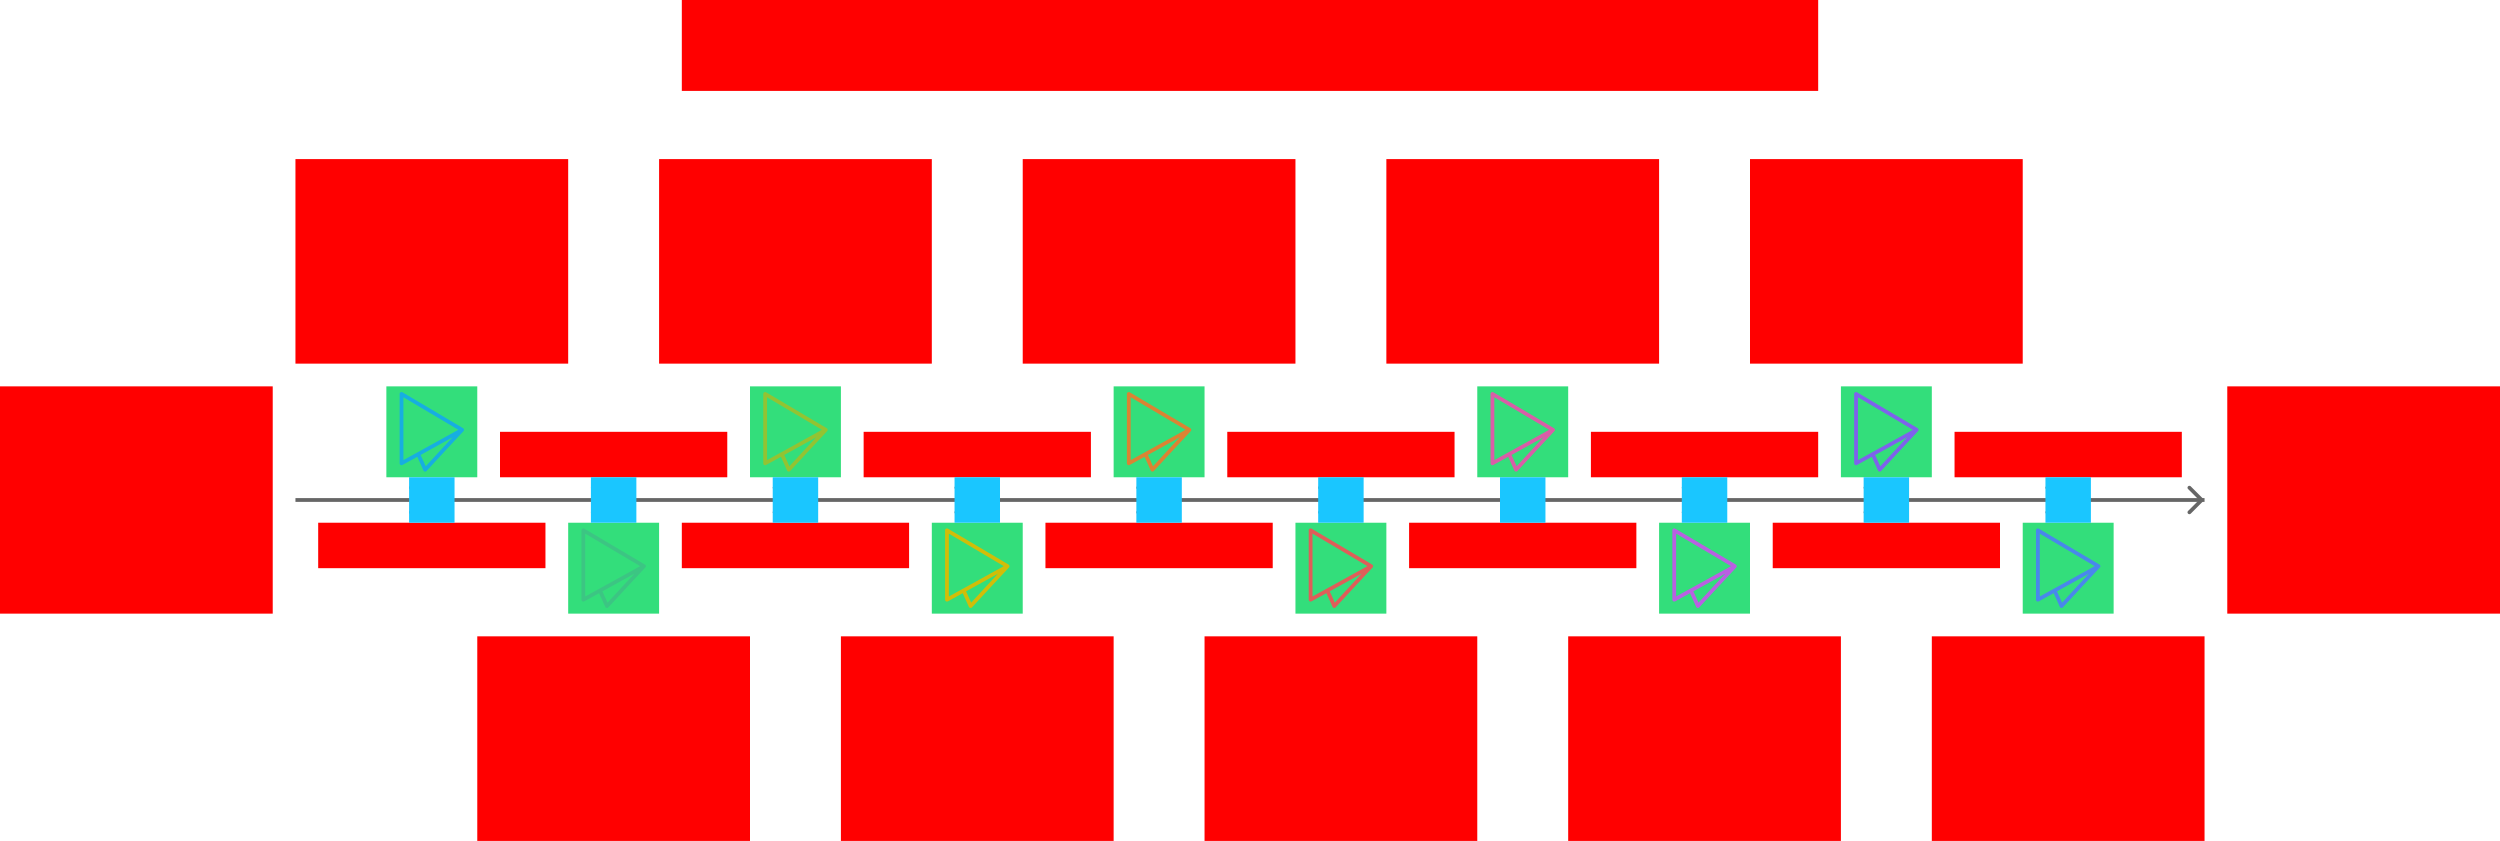
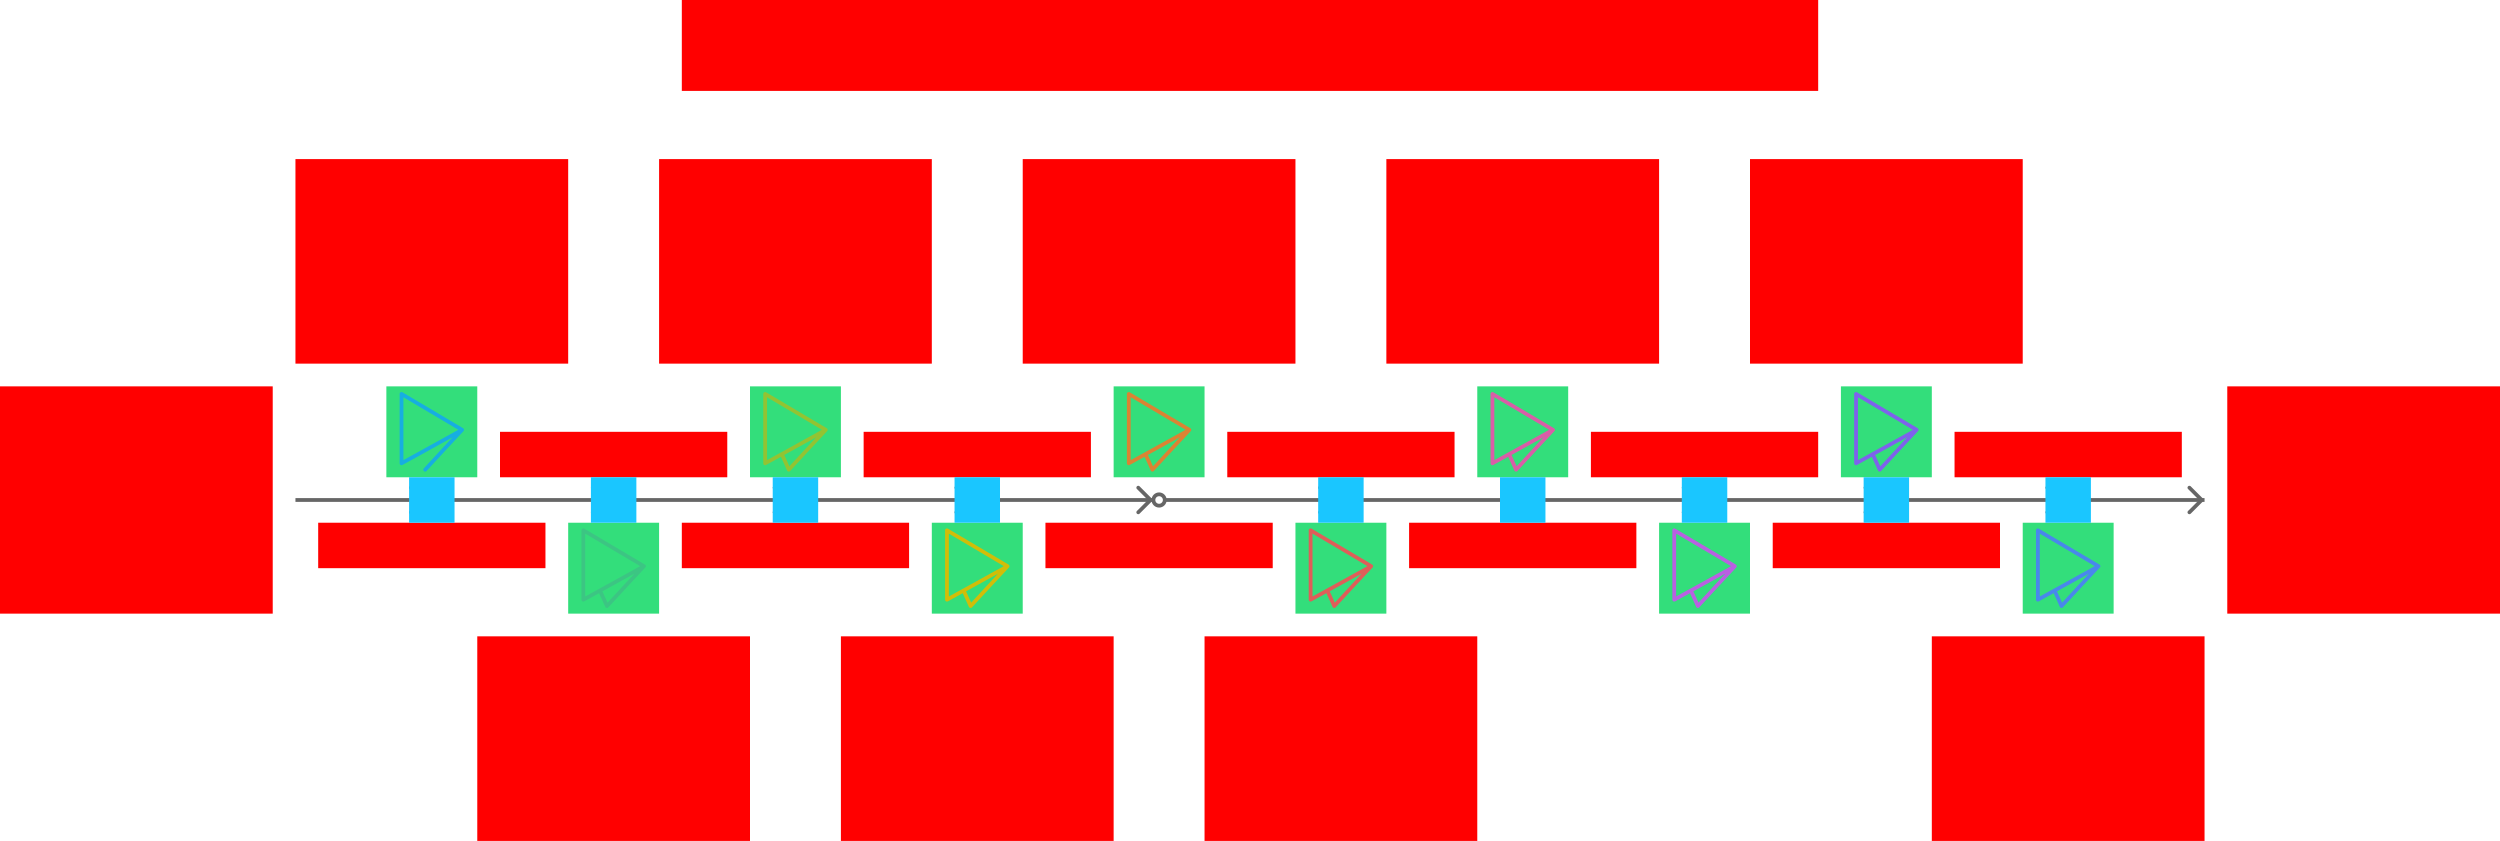
<svg xmlns="http://www.w3.org/2000/svg" width="1320" height="444">
  <g id="timeline0-color-v3--family--10">
    <g id="lines" transform="translate(156, 250)">
      <g id="ar-with-terminator">
        <path id="line" marker-start="url(#arrow)" transform="translate(939, 13.996)" fill="none" stroke="#666666" stroke-width="2" stroke-linejoin="miter" stroke-linecap="none" stroke-miterlimit="4" d="M 69 0 L 0 0" />
      </g>
      <path id="vector" marker-start="url(#arrow)" transform="translate(0, 13.996)" fill="none" stroke="#666666" stroke-width="2" stroke-linejoin="miter" stroke-linecap="none" stroke-miterlimit="4" d="M 933 0 L 843 0 M 837 0 L 747 0 M 741 0 L 651 0 M 645 0 L 555 0 M 549 0 L 459 0 M 453 0 L 363 0 M 357 0 L 267 0 M 261 0 L 171 0 M 164.998 0 L 74.998 0 M 68.998 0 L 0 0" />
      <g id="g-10">
        <path id="cu-smallCircle" transform="translate(933, 11)" fill="none" stroke="#666666" stroke-width="2" stroke-linejoin="miter" stroke-linecap="none" stroke-miterlimit="10" d="M 6 3 C 6 4.657 4.657 6 3 6 C 1.343 6 0 4.657 0 3 C 0 1.343 1.343 0 3 0 C 4.657 0 6 1.343 6 3 Z" />
      </g>
      <g id="g-9">
        <path id="cu-smallCircle_1" transform="translate(837, 11)" fill="none" stroke="#666666" stroke-width="2" stroke-linejoin="miter" stroke-linecap="none" stroke-miterlimit="10" d="M 6 3 C 6 4.657 4.657 6 3 6 C 1.343 6 0 4.657 0 3 C 0 1.343 1.343 0 3 0 C 4.657 0 6 1.343 6 3 Z" />
      </g>
      <g id="g-8">
        <path id="cu-smallCircle_2" transform="translate(741, 11)" fill="none" stroke="#666666" stroke-width="2" stroke-linejoin="miter" stroke-linecap="none" stroke-miterlimit="10" d="M 6 3 C 6 4.657 4.657 6 3 6 C 1.343 6 0 4.657 0 3 C 0 1.343 1.343 0 3 0 C 4.657 0 6 1.343 6 3 Z" />
      </g>
      <g id="g-7">
        <path id="cu-smallCircle_3" transform="translate(645, 11)" fill="none" stroke="#666666" stroke-width="2" stroke-linejoin="miter" stroke-linecap="none" stroke-miterlimit="10" d="M 6 3 C 6 4.657 4.657 6 3 6 C 1.343 6 0 4.657 0 3 C 0 1.343 1.343 0 3 0 C 4.657 0 6 1.343 6 3 Z" />
      </g>
      <g id="g-6">
-         <path id="cu-smallCircle_4" transform="translate(549, 11)" fill="none" stroke="#666666" stroke-width="2" stroke-linejoin="miter" stroke-linecap="none" stroke-miterlimit="10" d="M 6 3 C 6 4.657 4.657 6 3 6 C 1.343 6 0 4.657 0 3 C 0 1.343 1.343 0 3 0 C 4.657 0 6 1.343 6 3 Z" />
-       </g>
+         </g>
      <g id="g-5">
        <path id="cu-smallCircle_5" transform="translate(453, 11)" fill="none" stroke="#666666" stroke-width="2" stroke-linejoin="miter" stroke-linecap="none" stroke-miterlimit="10" d="M 6 3 C 6 4.657 4.657 6 3 6 C 1.343 6 0 4.657 0 3 C 0 1.343 1.343 0 3 0 C 4.657 0 6 1.343 6 3 Z" />
      </g>
      <g id="g-4">
        <path id="cu-smallCircle_6" transform="translate(357, 11)" fill="none" stroke="#666666" stroke-width="2" stroke-linejoin="miter" stroke-linecap="none" stroke-miterlimit="10" d="M 6 3 C 6 4.657 4.657 6 3 6 C 1.343 6 0 4.657 0 3 C 0 1.343 1.343 0 3 0 C 4.657 0 6 1.343 6 3 Z" />
      </g>
      <g id="g-3">
        <path id="cu-smallCircle_7" transform="translate(261, 11)" fill="none" stroke="#666666" stroke-width="2" stroke-linejoin="miter" stroke-linecap="none" stroke-miterlimit="10" d="M 6 3 C 6 4.657 4.657 6 3 6 C 1.343 6 0 4.657 0 3 C 0 1.343 1.343 0 3 0 C 4.657 0 6 1.343 6 3 Z" />
      </g>
      <g id="g-2">
        <path id="cu-smallCircle_8" transform="translate(165, 11)" fill="none" stroke="#666666" stroke-width="2" stroke-linejoin="miter" stroke-linecap="none" stroke-miterlimit="10" d="M 6 3 C 6 4.657 4.657 6 3 6 C 1.343 6 0 4.657 0 3 C 0 1.343 1.343 0 3 0 C 4.657 0 6 1.343 6 3 Z" />
      </g>
      <g id="g-1">
        <path id="cu-smallCircle_9" transform="translate(69, 11)" fill="none" stroke="#666666" stroke-width="2" stroke-linejoin="miter" stroke-linecap="none" stroke-miterlimit="10" d="M 6 3 C 6 4.657 4.657 6 3 6 C 1.343 6 0 4.657 0 3 C 0 1.343 1.343 0 3 0 C 4.657 0 6 1.343 6 3 Z" />
      </g>
    </g>
    <rect id="tx-lc-end" fill="#ff00001a" transform="translate(1176, 204)" width="144" height="120" rx="0" ry="0" />
    <g id="ic-cc-10">
      <path id="rect" transform="matrix(1, 1.7151245100058819e-15, -1.7151245100058819e-15, 1, 1068, 276)" fill="#33de7b1a" d="M0 0 L48 0 L48 48 L0 48 L0 0 Z" />
      <g id="icon" transform="translate(1068, 276)">
        <path id="icon_1" transform="translate(8, 4)" fill="none" stroke="#4987ec" stroke-width="2" stroke-linejoin="round" stroke-linecap="round" stroke-miterlimit="1.5" d="M 0 0 C 10.68 6.298 21.333 12.638 32 18.956 C 25.863 22.382 15.955 27.848 8.789 31.796 C 3.705 34.596 0 36.632 0 36.632 L 0 0 Z M 32 18.956 C 25.434 25.915 18.989 32.986 12.484 40 C 11.255 37.265 10.069 34.508 8.789 31.796" />
      </g>
    </g>
    <g id="ic-cc-9">
      <path id="rect_1" transform="matrix(1, 1.7151245100058819e-15, -1.7151245100058819e-15, 1, 972, 204)" fill="#33de7b1a" d="M0 0 L48 0 L48 48 L0 48 L0 0 Z" />
      <g id="icon_2" transform="translate(972, 204)">
        <path id="icon_3" transform="translate(8, 4)" fill="none" stroke="#7e62ec" stroke-width="2" stroke-linejoin="round" stroke-linecap="round" stroke-miterlimit="1.5" d="M 0 0 C 10.68 6.298 21.333 12.638 32 18.956 C 25.863 22.382 15.955 27.848 8.789 31.796 C 3.705 34.596 0 36.632 0 36.632 L 0 0 Z M 32 18.956 C 25.434 25.915 18.989 32.986 12.484 40 C 11.255 37.265 10.069 34.508 8.789 31.796" />
      </g>
    </g>
    <g id="ic-cc-8">
      <path id="rect_2" transform="matrix(1, 1.7151245100058819e-15, -1.7151245100058819e-15, 1, 876, 276)" fill="#33de7b1a" d="M0 0 L48 0 L48 48 L0 48 L0 0 Z" />
      <g id="icon_4" transform="translate(876, 276)">
        <path id="icon_5" transform="translate(8, 4)" fill="none" stroke="#b960e2" stroke-width="2" stroke-linejoin="round" stroke-linecap="round" stroke-miterlimit="1.5" d="M 0 0 C 10.68 6.298 21.333 12.638 32 18.956 C 25.863 22.382 15.955 27.848 8.789 31.796 C 3.705 34.596 0 36.632 0 36.632 L 0 0 Z M 32 18.956 C 25.434 25.915 18.989 32.986 12.484 40 C 11.255 37.265 10.069 34.508 8.789 31.796" />
      </g>
    </g>
    <g id="ic-cc-7">
      <path id="rect_3" transform="matrix(1, 1.7151245100058819e-15, -1.7151245100058819e-15, 1, 780, 204)" fill="#33de7b1a" d="M0 0 L48 0 L48 48 L0 48 L0 0 Z" />
      <g id="icon_6" transform="translate(780, 204)">
        <path id="icon_7" transform="translate(8, 4)" fill="none" stroke="#d95da7" stroke-width="2" stroke-linejoin="round" stroke-linecap="round" stroke-miterlimit="1.5" d="M 0 0 C 10.68 6.298 21.333 12.638 32 18.956 C 25.863 22.382 15.955 27.848 8.789 31.796 C 3.705 34.596 0 36.632 0 36.632 L 0 0 Z M 32 18.956 C 25.434 25.915 18.989 32.986 12.484 40 C 11.255 37.265 10.069 34.508 8.789 31.796" />
      </g>
    </g>
    <g id="ic-cc-6">
      <path id="rect_4" transform="matrix(1, 1.7151245100058819e-15, -1.7151245100058819e-15, 1, 684, 276)" fill="#33de7b1a" d="M0 0 L48 0 L48 48 L0 48 L0 0 Z" />
      <g id="icon_8" transform="translate(684, 276)">
        <path id="icon_9" transform="translate(8, 4)" fill="none" stroke="#df5e59" stroke-width="2" stroke-linejoin="round" stroke-linecap="round" stroke-miterlimit="1.5" d="M 0 0 C 10.68 6.298 21.333 12.638 32 18.956 C 25.863 22.382 15.955 27.848 8.789 31.796 C 3.705 34.596 0 36.632 0 36.632 L 0 0 Z M 32 18.956 C 25.434 25.915 18.989 32.986 12.484 40 C 11.255 37.265 10.069 34.508 8.789 31.796" />
      </g>
    </g>
    <g id="ic-cc-5">
      <path id="rect_5" transform="matrix(1, 1.7151245100058819e-15, -1.7151245100058819e-15, 1, 588, 204)" fill="#33de7b1a" d="M0 0 L48 0 L48 48 L0 48 L0 0 Z" />
      <g id="icon_10" transform="translate(588, 204)">
        <path id="icon_11" transform="translate(8, 4)" fill="none" stroke="#db8333" stroke-width="2" stroke-linejoin="round" stroke-linecap="round" stroke-miterlimit="1.5" d="M 0 0 C 10.68 6.298 21.333 12.638 32 18.956 C 25.863 22.382 15.955 27.848 8.789 31.796 C 3.705 34.596 0 36.632 0 36.632 L 0 0 Z M 32 18.956 C 25.434 25.915 18.989 32.986 12.484 40 C 11.255 37.265 10.069 34.508 8.789 31.796" />
      </g>
    </g>
    <g id="ic-cc-4">
      <path id="rect_6" transform="matrix(1, 1.7151245100058819e-15, -1.7151245100058819e-15, 1, 492, 276)" fill="#33de7b1a" d="M0 0 L48 0 L48 48 L0 48 L0 0 Z" />
      <g id="icon_12" transform="translate(492, 276)">
        <path id="icon_13" transform="translate(8, 4)" fill="none" stroke="#d1bd08" stroke-width="2" stroke-linejoin="round" stroke-linecap="round" stroke-miterlimit="1.5" d="M 0 0 C 10.68 6.298 21.333 12.638 32 18.956 C 25.863 22.382 15.955 27.848 8.789 31.796 C 3.705 34.596 0 36.632 0 36.632 L 0 0 Z M 32 18.956 C 25.434 25.915 18.989 32.986 12.484 40 C 11.255 37.265 10.069 34.508 8.789 31.796" />
      </g>
    </g>
    <g id="ic-cc-3">
      <path id="rect_7" transform="matrix(1, 1.7151245100058819e-15, -1.7151245100058819e-15, 1, 396, 204)" fill="#33de7b1a" d="M0 0 L48 0 L48 48 L0 48 L0 0 Z" />
      <g id="icon_14" transform="translate(396, 204)">
        <path id="icon_15" transform="translate(8, 4)" fill="none" stroke="#93c332" stroke-width="2" stroke-linejoin="round" stroke-linecap="round" stroke-miterlimit="1.5" d="M 0 0 C 10.68 6.298 21.333 12.638 32 18.956 C 25.863 22.382 15.955 27.848 8.789 31.796 C 3.705 34.596 0 36.632 0 36.632 L 0 0 Z M 32 18.956 C 25.434 25.915 18.989 32.986 12.484 40 C 11.255 37.265 10.069 34.508 8.789 31.796" />
      </g>
    </g>
    <g id="ic-cc-2">
      <path id="rect_8" transform="matrix(1, 1.7151245100058819e-15, -1.7151245100058819e-15, 1, 300, 276)" fill="#33de7b1a" d="M0 0 L48 0 L48 48 L0 48 L0 0 Z" />
      <g id="icon_16" transform="translate(300, 276)">
        <path id="icon_17" transform="translate(8, 4)" fill="none" stroke="#3cc583" stroke-width="2" stroke-linejoin="round" stroke-linecap="round" stroke-miterlimit="1.5" d="M 0 0 C 10.68 6.298 21.333 12.638 32 18.956 C 25.863 22.382 15.955 27.848 8.789 31.796 C 3.705 34.596 0 36.632 0 36.632 L 0 0 Z M 32 18.956 C 25.434 25.915 18.989 32.986 12.484 40 C 11.255 37.265 10.069 34.508 8.789 31.796" />
      </g>
    </g>
    <g id="ic-cc-1">
      <path id="rect_9" transform="matrix(1, 1.7151245100058819e-15, -1.7151245100058819e-15, 1, 204, 204)" fill="#33de7b1a" d="M0 0 L48 0 L48 48 L0 48 L0 0 Z" />
      <g id="icon_18" transform="translate(204, 204)">
-         <path id="icon_19" transform="translate(8, 4)" fill="none" stroke="#17aee1" stroke-width="2" stroke-linejoin="round" stroke-linecap="round" stroke-miterlimit="1.5" d="M 0 0 C 10.68 6.298 21.333 12.638 32 18.956 C 25.863 22.382 15.955 27.848 8.789 31.796 C 3.705 34.596 0 36.632 0 36.632 L 0 0 Z M 32 18.956 C 25.434 25.915 18.989 32.986 12.484 40 C 11.255 37.265 10.069 34.508 8.789 31.796" />
+         <path id="icon_19" transform="translate(8, 4)" fill="none" stroke="#17aee1" stroke-width="2" stroke-linejoin="round" stroke-linecap="round" stroke-miterlimit="1.5" d="M 0 0 C 10.68 6.298 21.333 12.638 32 18.956 C 25.863 22.382 15.955 27.848 8.789 31.796 C 3.705 34.596 0 36.632 0 36.632 L 0 0 Z M 32 18.956 C 25.434 25.915 18.989 32.986 12.484 40 " />
      </g>
    </g>
    <rect id="tx-rc-start" fill="#ff00001a" transform="translate(0, 204)" width="144" height="120" rx="0" ry="0" />
    <path id="tx-cb-10b" transform="translate(1032, 228)" fill="#ff00001a" d="M0 0 L120 0 L120 24 L0 24 L0 0 Z" />
    <path id="tx-ct-9b" transform="translate(936, 276)" fill="#ff00001a" d="M0 0 L120 0 L120 24 L3.9475e-15 24 L0 0 Z" />
    <path id="tx-cb-8b" transform="translate(840, 228)" fill="#ff00001a" d="M0 0 L120 0 L120 24 L0 24 L0 0 Z" />
    <path id="tx-ct-7b" transform="translate(744, 276)" fill="#ff00001a" d="M0 0 L120 0 L120 24 L0 24 L0 0 Z" />
    <path id="tx-cb-6b" transform="translate(648, 228)" fill="#ff00001a" d="M0 0 L120 0 L120 24 L0 24 L0 0 Z" />
    <rect id="tx-ct-5b" fill="#ff00001a" transform="matrix(1, -1.224648970167536e-16, 1.224648970167536e-16, 1, 552, 276)" width="120" height="24" rx="0" ry="0" />
    <rect id="tx-cb-4b" fill="#ff00001a" transform="matrix(1, -1.224648970167536e-16, 1.224648970167536e-16, 1, 456, 228)" width="120" height="24" rx="0" ry="0" />
    <rect id="tx-ct-3b" fill="#ff00001a" transform="matrix(1, -1.224648970167536e-16, 1.224648970167536e-16, 1, 360, 276)" width="120" height="24" rx="0" ry="0" />
    <rect id="tx-cb-2b" fill="#ff00001a" transform="matrix(1, -1.224648970167536e-16, 1.224648970167536e-16, 1, 264, 228)" width="120" height="24" rx="0" ry="0" />
    <rect id="tx-ct-1b" fill="#ff00001a" transform="matrix(1, -1.224648970167536e-16, 1.224648970167536e-16, 1, 168, 276)" width="120" height="24" rx="0" ry="0" />
    <path id="tx-ct-10" transform="translate(1020, 336)" fill="#ff00001a" d="M0 0 L144 0 L144 108 L0 108 L0 0 Z" />
    <path id="tx-cb-9" transform="translate(924, 84)" fill="#ff00001a" d="M0 0 L144 0 L144 108 L0 108 L0 0 Z" />
-     <path id="tx-ct-8" transform="translate(828, 336)" fill="#ff00001a" d="M0 0 L144 0 L144 108 L0 108 L0 0 Z" />
    <path id="tx-cb-7" transform="translate(732, 84)" fill="#ff00001a" d="M0 0 L144 0 L144 108 L0 108 L0 0 Z" />
    <path id="tx-ct-6" transform="translate(636, 336)" fill="#ff00001a" d="M0 0 L144 0 L144 108 L0 108 L0 0 Z" />
    <rect id="tx-cb-5" fill="#ff00001a" transform="translate(540, 84)" width="144" height="108" rx="0" ry="0" />
    <rect id="tx-ct-4" fill="#ff00001a" transform="translate(444, 336)" width="144" height="108" rx="0" ry="0" />
    <rect id="tx-cb-3" fill="#ff00001a" transform="translate(348, 84)" width="144" height="108" rx="0" ry="0" />
    <rect id="tx-ct-2" fill="#ff00001a" transform="translate(252, 336)" width="144" height="108" rx="0" ry="0" />
    <rect id="tx-cb-1" fill="#ff00001a" transform="translate(156, 84)" width="144" height="108" rx="0" ry="0" />
    <rect id="bt-cc-remove-10" fill="#1ac6ff33" transform="translate(1080, 252)" width="24" height="24" rx="0" ry="0" />
    <rect id="bt-cc-remove-9" fill="#1ac6ff33" transform="translate(984, 252)" width="24" height="24" rx="0" ry="0" />
    <rect id="bt-cc-remove-8" fill="#1ac6ff33" transform="translate(888, 252)" width="24" height="24" rx="0" ry="0" />
    <rect id="bt-cc-remove-7" fill="#1ac6ff33" transform="translate(792, 252)" width="24" height="24" rx="0" ry="0" />
    <rect id="bt-cc-remove-6" fill="#1ac6ff33" transform="translate(696, 252)" width="24" height="24" rx="0" ry="0" />
-     <rect id="bt-cc-remove-5" fill="#1ac6ff33" transform="translate(600, 252)" width="24" height="24" rx="0" ry="0" />
    <rect id="bt-cc-remove-4" fill="#1ac6ff33" transform="translate(504, 252)" width="24" height="24" rx="0" ry="0" />
    <rect id="bt-cc-remove-3" fill="#1ac6ff33" transform="translate(408, 252)" width="24" height="24" rx="0" ry="0" />
    <rect id="bt-cc-remove-2" fill="#1ac6ff33" transform="translate(312, 252)" width="24" height="24" rx="0" ry="0" />
    <rect id="bt-cc-remove-1" fill="#1ac6ff33" transform="translate(216, 252)" width="24" height="24" rx="0" ry="0" />
    <rect id="tx-cb-title" fill="#ff00001a" transform="translate(360, 0)" width="600" height="48" rx="0" ry="0" />
  </g>
  <defs>
    <marker id="arrow" viewBox="-13 -13 26 26" refX="0" refY="0" markerWidth="13" markerHeight="13" markerUnits="strokeWidth" orient="auto-start-reverse">
      <path d="M -8 -6.5 L -1.5 0 L -8 6.5" stroke="#666666" fill="none" stroke-width="2" stroke-linejoin="round" stroke-linecap="round" />
    </marker>
  </defs>
</svg>